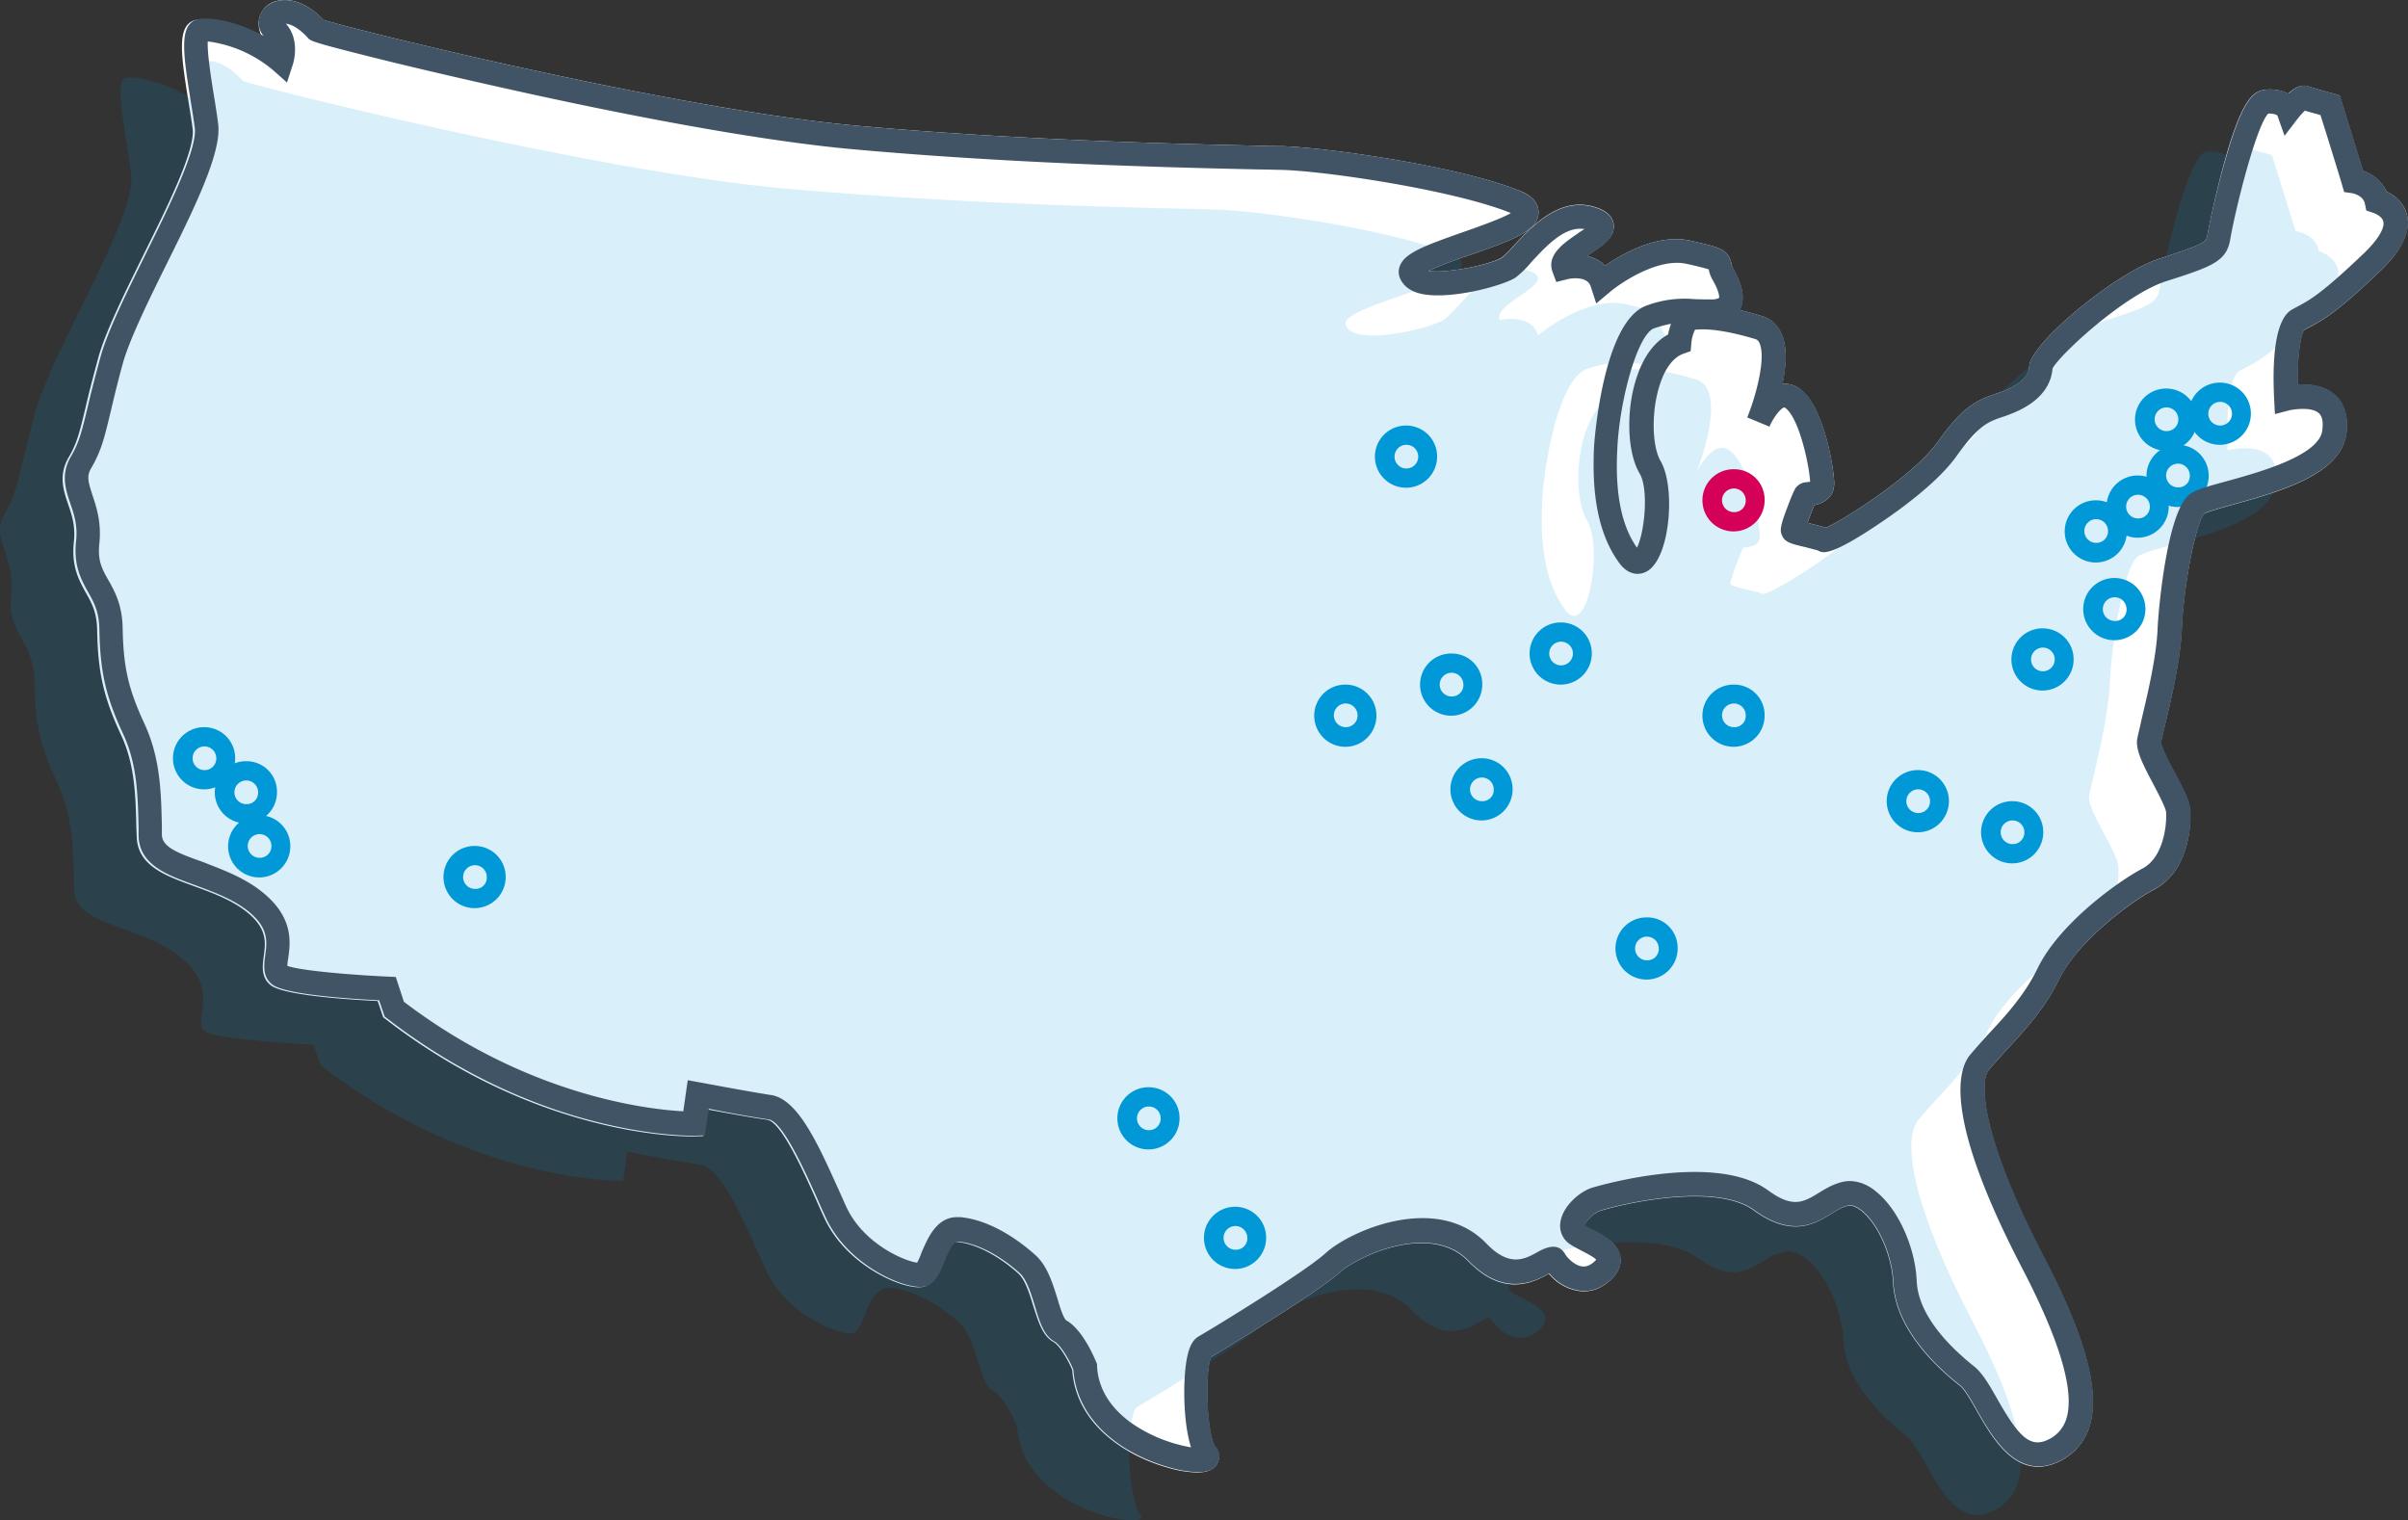
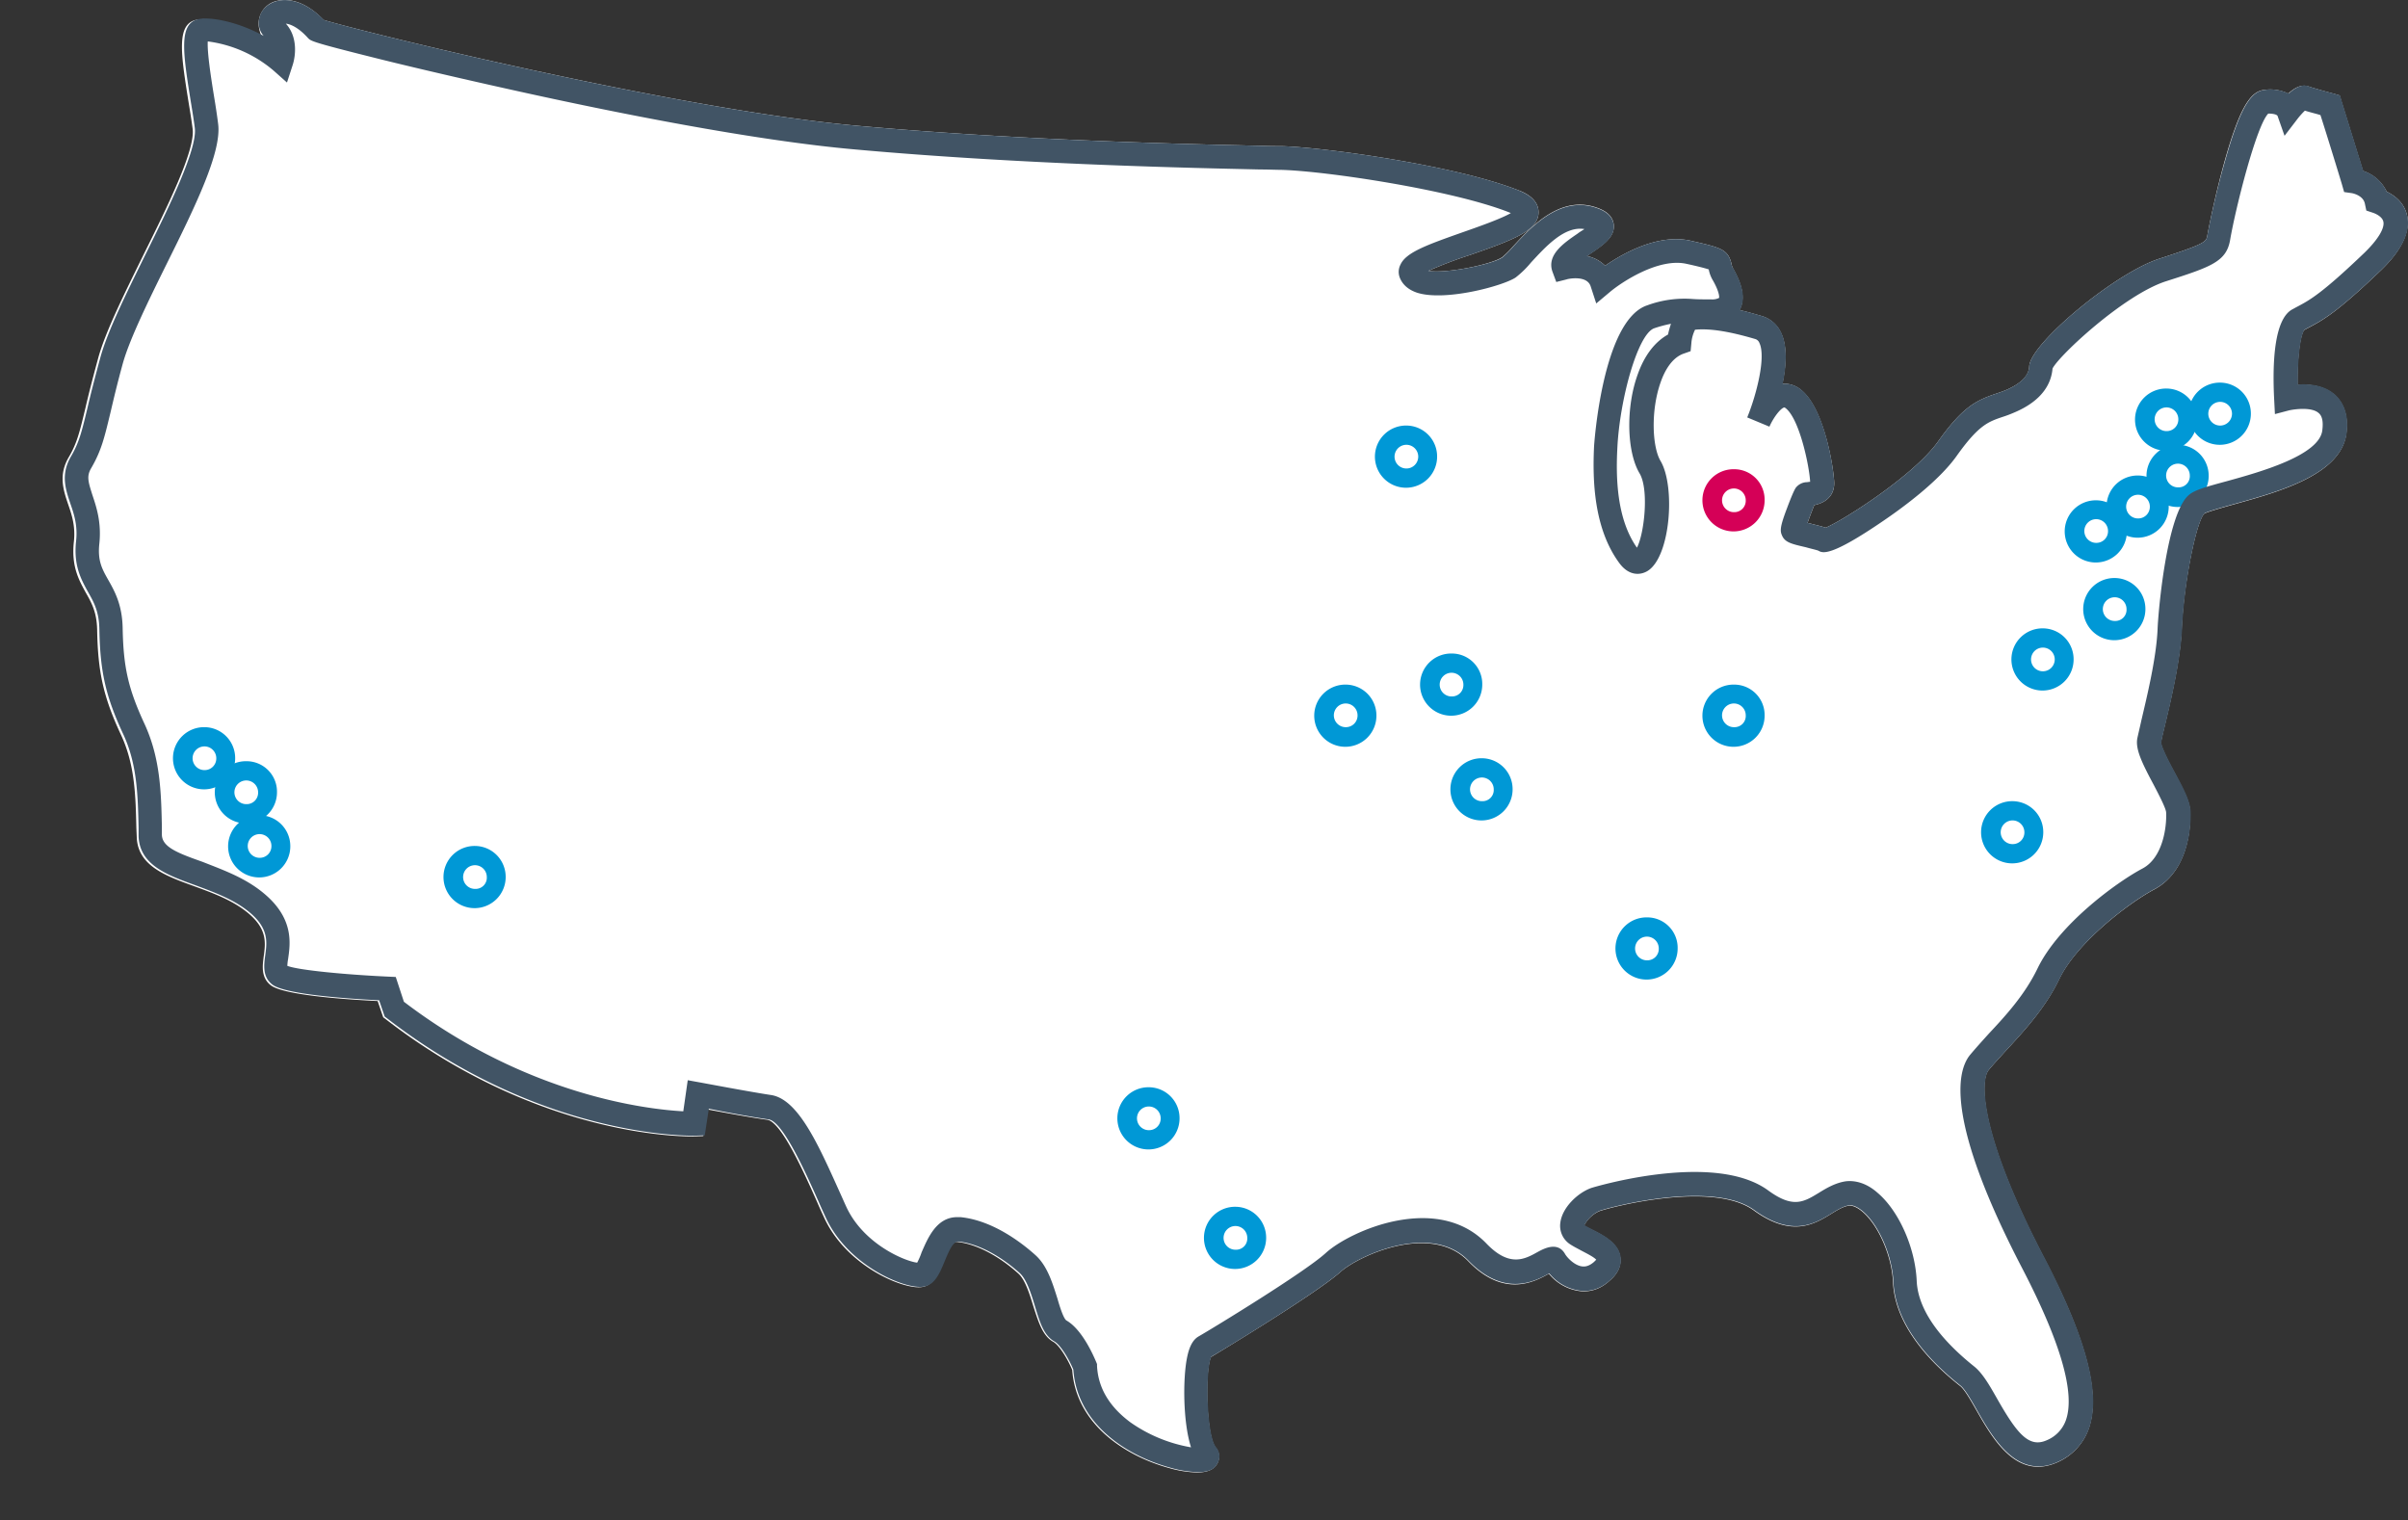
<svg xmlns="http://www.w3.org/2000/svg" viewBox="0 0 937.836 592.103">
  <rect x="0" y="0" width="937.836" height="592.103" fill="#333333" stroke="none" />
  <defs>
    <style>
      .cls-1 {
        fill: #fff;
      }

      .cls-2, .cls-3 {
        fill: #0098d6;
      }

      .cls-2 {
        fill-rule: evenodd;
        opacity: 0.15;
      }

      .cls-4 {
        fill: #d50057;
      }

      .cls-5 {
        fill: #415465;
      }
    </style>
  </defs>
  <g id="Group_277" data-name="Group 277" transform="translate(0.048 -0.008)">
    <g id="Group_275" data-name="Group 275" transform="translate(24.332 0.008)">
      <path id="Path_549" data-name="Path 549" class="cls-1" d="M919.859,105.208c-17.583,16.863-22.916,19.6-28.393,22.484-.577.288-1.009.577-1.585.865-1.585,2.018-2.738,11.242-2.594,21.331,4.324-.288,10.089.144,14.413,3.891,2.594,2.306,5.621,6.774,4.612,14.989-2.018,16.142-26.231,22.772-43.814,27.672-4.612,1.3-10.233,2.882-11.53,3.6-3.171,3.171-8.071,27.672-8.792,45.111-.577,12.251-4.324,28.1-6.63,37.617-.721,3.027-1.3,5.333-1.441,6.486,0,1.729,3.315,8.071,5.333,11.818,3.027,5.765,5.765,10.809,6.053,14.7.144,2.306.865,22.772-14.124,30.7-9.512,5.044-29.978,20.466-36.9,34.878-5.477,11.386-13.836,20.322-20.466,27.528-2.594,2.883-5.189,5.621-7.062,7.927-3.459,4.324-3.315,25.222,21.475,72.783,16.719,32,22.2,53.326,17.583,66.73a22.461,22.461,0,0,1-12.395,13.26c-15.854,6.918-25.078-9.368-31.275-20.178-2.306-4.035-4.756-8.359-6.486-9.656-16.574-13.115-25.51-27.1-26.087-40.355-.432-10.089-5.621-22.2-11.962-27.528-1.874-1.585-3.747-2.45-5.189-2.306-2.162.288-4.324,1.585-6.918,3.171-6.486,4.035-15.421,9.368-30.122-1.3-15.71-11.53-54.768-1.585-60.244.288a12.474,12.474,0,0,0-5.909,5.621c.721.432,1.874,1.009,3.027,1.585,4.612,2.306,10.377,5.333,11.1,10.809.432,3.171-.865,6.2-4.035,8.936-4.612,4.324-9.368,4.612-12.539,4.035a18.632,18.632,0,0,1-11.242-6.63c-5.188,2.883-17.295,9.8-31.419-4.9-14.557-15.133-42.805-2.018-49.723,4.18-9.08,8.071-43.958,29.257-50.444,33.149-2.45,5.044-1.874,30.555,1.729,35.167a5.466,5.466,0,0,1,.432,6.774c-1.3,2.018-3.891,3.027-7.639,3.027a43.5,43.5,0,0,1-10.809-1.73c-17.439-4.756-36.32-17.295-37.761-38.193-1.585-3.891-4.9-9.512-7.35-10.954-4.18-2.306-5.765-7.639-7.783-13.836-1.441-4.756-3.171-10.233-5.765-12.683-7.783-7.062-16.719-11.674-23.925-12.395-1.874-.144-3.315,2.45-5.477,7.783-1.874,4.468-3.747,9.224-8.359,9.8-7.35,1.009-29.546-8.359-38.049-27.24-.865-1.874-1.729-3.747-2.594-5.765-5.188-11.674-13.98-31.275-19.457-32.14-6.342-.865-17.151-2.883-23.348-4.035L266.4,442.461l-3.891.144c-2.45,0-59.524.865-119.624-45.544l-1.153-.865-2.162-6.342c-14.7-.721-36.608-2.45-41.508-6.053-4.036-3.027-3.315-7.783-2.882-11.242.721-5.333,1.585-10.809-6.486-17.3-6.053-4.9-13.836-7.639-20.9-10.233-10.665-3.891-21.763-7.783-22.051-19.169l-.144-3.315c-.288-12.683-.576-24.645-5.909-36.175-6.918-14.845-9.08-24.5-9.368-41.076-.144-6.918-2.162-10.521-4.468-14.557-2.594-4.756-5.621-10.089-4.612-19.6.721-6.341-.865-10.809-2.306-14.989-1.73-5.189-3.747-11.1.288-18.016,3.315-5.621,4.324-10.089,6.486-19.025,1.153-5.044,2.738-11.242,5.044-19.745,2.882-10.377,10.089-24.79,17.583-40.067,9.08-18.3,20.322-40.932,19.169-49.147-.432-3.315-1.009-6.918-1.585-10.377-3.027-18.88-4.756-30.266,2.883-32,4.324-1.009,14.989.721,25.51,6.486-.865-2.45-1.442-4.756-.865-7.062a9.043,9.043,0,0,1,6.63-6.774c2.738-.721,9.8-1.585,18.448,7.35C130.341,11.527,254.865,42.513,326.5,49c65.721,5.909,132.019,7.206,156.952,7.783,3.459.144,6.2.144,8.215.144,16,.432,67.162,7.35,92.1,17.151,2.018.721,8.071,3.171,7.927,8.792-.144,6.918-9.656,10.521-26.663,16.43a169.5,169.5,0,0,0-16.286,6.2c6.918,1.153,24.645-2.45,28.825-5.333a39.754,39.754,0,0,0,4.324-4.324c6.63-7.206,17.727-19.457,31.563-15.277,1.73.576,6.774,2.018,7.495,6.63.721,4.9-3.892,8.071-8.792,11.386-.432.288-1.009.721-1.585,1.153a14.091,14.091,0,0,1,7.062,3.747c6.918-4.756,20.754-12.683,33.581-9.656,11.242,2.594,14.124,3.171,15.565,8.648a7.172,7.172,0,0,0,.865,2.45c3.747,6.774,4.468,11.818,2.306,15.854h0c2.738.577,5.621,1.441,8.648,2.306a11.924,11.924,0,0,1,7.495,6.486c2.594,5.333,2.018,12.971.577,19.889a10.288,10.288,0,0,1,7.495,2.594c9.224,7.783,12.683,31.852,12.683,36.175,0,2.594-1.009,7.062-7.783,8.5-.721,1.874-1.874,4.756-2.594,6.918.576.144,1.3.288,1.73.432,2.306.576,4.035,1.009,5.333,1.441,6.63-2.738,34.158-20.178,43.67-33.437,9.512-13.4,14.7-16,22.2-18.592,1.3-.432,2.594-.865,4.036-1.441,4.18-1.729,9.224-4.756,9.368-9.368.432-8.936,33.581-36.464,50.732-41.94,17.295-5.621,18.16-6.486,18.592-8.792.432-2.594,3.027-15.71,6.63-28.681C865.091,40.5,869.415,35.6,874.315,35.019a16.267,16.267,0,0,1,9.368,1.441c3.891-3.6,6.486-3.315,8.071-2.738,1.153.432,6.2,1.874,9.512,2.738l2.45.721.721,2.45c.288.865,6.053,19.6,8.359,26.951a15.506,15.506,0,0,1,9.224,8.071c2.738,1.3,6.774,4.036,7.927,9.224C931.245,90.219,927.93,97.425,919.859,105.208Z" transform="translate(-16.868 -0.008)" />
    </g>
-     <path id="Path_550" data-name="Path 550" class="cls-2" d="M94.423,24.14c1.153,1.3,136.775,35.455,211.864,42.085S456.033,73.863,473.04,74.3s67.451,7.639,91.231,17.007c23.636,9.368-43.382,19.6-40.211,28.1s33.149,1.3,38.481-2.306,17.439-23.637,32.14-19.169-13.4,12.251-10.665,19.457c0,0,12.106-3.027,14.989,5.909,0,0,18.448-15.566,34.158-12.106,15.71,3.6,10.089,2.738,13.548,8.936s5.909,13.98-4.612,14.124c-10.521.288-12.539-1.585-23.781,2.018s-17.007,37.04-17.727,51.453.288,30.7,8.936,42.517,14.989-23.925,8.5-34.878-4.035-43.382,11.386-49c0,0,.721-9.224,5.333-9.656,4.756-.432,12.251-.288,25.654,3.747s0,37.04,0,37.04,6.486-15.133,13.836-8.792c7.495,6.342,11.1,28.393,11.1,33s-6.053,3.891-6.486,4.468-5.477,12.971-4.9,14.124,10.377,2.594,12.395,3.747,36.752-19.6,48.282-35.887,16-14.989,24.357-18.592c8.5-3.6,12.107-8.5,12.251-13.692.288-5.189,29.69-32.14,47.85-38.049,18.16-5.765,21.042-7.206,21.907-12.539s10.665-52.606,18.3-53.47,9.224,3.6,9.224,3.6,4.468-5.765,6.2-5.189c1.729.721,10.089,2.882,10.089,2.882s8.215,26.519,9.224,29.69c0,0,7.783.865,9.08,7.783,0,0,17.872,5.189-1.441,23.637s-23.2,19.6-29.4,22.916-4.756,30.987-4.756,30.987,21.331-5.765,18.88,12.971c-2.306,18.592-48.714,23.925-54.047,28.537s-9.945,33.149-10.665,49c-.721,15.71-7.062,38.337-8.071,43.958-1.009,5.477,11.1,21.763,11.386,27.816s-1.009,20.754-11.674,26.519-31.852,21.763-39.2,37.184-20.466,26.375-27.1,34.878c-6.774,8.5-1.009,35.887,21.186,78.4s24.79,66.442,7.35,74.08c-17.439,7.783-25.222-23.2-33.149-29.546-8.071-6.342-23.781-20.466-24.5-37.184S705.658,479,695.425,480.152s-16.142,15.71-33.869,2.738c-17.727-13.115-59.38-2.306-65-.288-5.765,2.018-12.395,10.377-7.35,13.692s18.016,7.062,10.089,14.412c-8.071,7.35-16.43-.432-18.592-4.18s-13.548,14.268-30.41-3.171c-16.719-17.439-47.561-4.035-56.641,4.036s-45.976,30.554-50.588,33.149c-4.756,2.738-4.324,35.311,1.009,42.085s-46.264-1.3-47.994-34.446c0,0-4.324-11.1-9.656-14.124s-5.765-19.745-12.683-26.087c-7.062-6.342-17.151-12.683-26.807-13.692S336.842,511.428,331.8,512s-25.51-7.062-33.581-24.79-16.719-39.634-25.8-40.932-28.1-5.044-28.1-5.044l-1.73,11.386s-57.65,1.3-117.75-44.967l-2.738-8.071s-37.473-1.73-42.517-5.333,6.774-15.71-9.224-28.681S29.279,353.61,28.846,339.486c-.288-14.124-.144-28.1-6.486-41.652-6.342-13.692-8.792-22.628-8.936-39.49-.288-16.863-10.809-18.16-9.08-33.869s-8.359-21.763-2.594-31.563c5.765-9.656,5.333-16.142,12.107-40.211S53.2,77.178,51.042,60.748s-6.63-36.608-2.306-37.617,19.889,2.162,31.708,12.395c0,0,2.883-8.5-2.594-12.683S81.884,10.3,94.423,24.14Z" transform="translate(0 7.276)" />
    <path id="Path_551" data-name="Path 551" class="cls-3" d="M58.918,196.5a12.11,12.11,0,1,0,11.818,12.107A12.028,12.028,0,0,0,58.918,196.5Zm0,16.719a4.614,4.614,0,1,1,4.468-4.612A4.523,4.523,0,0,1,58.918,213.219Z" transform="translate(20.804 86.703)" />
    <path id="Path_552" data-name="Path 552" class="cls-3" d="M132.018,228.6a12.11,12.11,0,1,0,11.818,12.106A12.028,12.028,0,0,0,132.018,228.6Zm0,16.718a4.614,4.614,0,1,1,4.468-4.612A4.351,4.351,0,0,1,132.018,245.319Z" transform="translate(53.06 100.867)" />
    <path id="Path_553" data-name="Path 553" class="cls-3" d="M337.518,326.1a12.11,12.11,0,1,0,11.818,12.107A12.028,12.028,0,0,0,337.518,326.1Zm0,16.719a4.614,4.614,0,1,1,4.468-4.612A4.351,4.351,0,0,1,337.518,342.819Z" transform="translate(143.737 143.889)" />
    <path id="Path_554" data-name="Path 554" class="cls-3" d="M314.118,293.8a12.11,12.11,0,1,0,11.818,12.107A12.028,12.028,0,0,0,314.118,293.8Zm0,16.719a4.614,4.614,0,1,1,4.468-4.612A4.523,4.523,0,0,1,314.118,310.519Z" transform="translate(133.412 129.636)" />
    <path id="Path_555" data-name="Path 555" class="cls-3" d="M367.318,185a12.11,12.11,0,1,0,11.818,12.107A12.028,12.028,0,0,0,367.318,185Zm0,16.574a4.614,4.614,0,1,1,4.468-4.612A4.523,4.523,0,0,1,367.318,201.574Z" transform="translate(156.886 81.628)" />
    <path id="Path_556" data-name="Path 556" class="cls-3" d="M395.918,176.6a12.11,12.11,0,1,0,11.818,12.107A11.845,11.845,0,0,0,395.918,176.6Zm0,16.719a4.614,4.614,0,1,1,4.468-4.612A4.431,4.431,0,0,1,395.918,193.319Z" transform="translate(169.506 77.922)" />
    <path id="Path_557" data-name="Path 557" class="cls-3" d="M383.718,115a12.11,12.11,0,1,0,11.818,12.107A12.028,12.028,0,0,0,383.718,115Zm0,16.719a4.614,4.614,0,1,1,4.468-4.612A4.617,4.617,0,0,1,383.718,131.719Z" transform="translate(164.123 50.741)" />
    <path id="Path_558" data-name="Path 558" class="cls-3" d="M404.118,204.9a12.11,12.11,0,1,0,11.818,12.107A12.028,12.028,0,0,0,404.118,204.9Zm0,16.719a4.614,4.614,0,1,1,4.468-4.612A4.351,4.351,0,0,1,404.118,221.619Z" transform="translate(173.125 90.409)" />
-     <path id="Path_559" data-name="Path 559" class="cls-3" d="M425.518,168.2a12.11,12.11,0,1,0,11.818,12.106A12.028,12.028,0,0,0,425.518,168.2Zm0,16.719a4.614,4.614,0,1,1,4.468-4.612A4.617,4.617,0,0,1,425.518,184.919Z" transform="translate(182.567 74.215)" />
    <path id="Path_560" data-name="Path 560" class="cls-3" d="M472.218,185a12.11,12.11,0,1,0,11.818,12.107A11.845,11.845,0,0,0,472.218,185Zm0,16.574a4.614,4.614,0,1,1,4.468-4.612A4.351,4.351,0,0,1,472.218,201.574Z" transform="translate(203.174 81.628)" />
    <path id="Path_561" data-name="Path 561" class="cls-3" d="M603.618,103.4a12.11,12.11,0,1,0,11.818,12.107A12.028,12.028,0,0,0,603.618,103.4Zm0,16.719a4.614,4.614,0,1,1,4.468-4.612A4.617,4.617,0,0,1,603.618,120.119Z" transform="translate(261.154 45.622)" />
    <path id="Path_562" data-name="Path 562" class="cls-3" d="M592.218,120.2a12.11,12.11,0,1,0,11.818,12.106A12.028,12.028,0,0,0,592.218,120.2Zm0,16.574a4.614,4.614,0,1,1,4.468-4.612A4.351,4.351,0,0,1,592.218,136.774Z" transform="translate(256.124 53.035)" />
    <path id="Path_563" data-name="Path 563" class="cls-3" d="M570.118,135.2a12.11,12.11,0,1,0,11.818,12.107A12.028,12.028,0,0,0,570.118,135.2Zm0,16.574a4.614,4.614,0,1,1,4.468-4.612A4.523,4.523,0,0,1,570.118,151.774Z" transform="translate(246.372 59.654)" />
    <path id="Path_564" data-name="Path 564" class="cls-3" d="M581.418,128.5a12.11,12.11,0,1,0,11.818,12.106A12.028,12.028,0,0,0,581.418,128.5Zm0,16.719a4.614,4.614,0,1,1,4.468-4.612A4.523,4.523,0,0,1,581.418,145.219Z" transform="translate(251.359 56.697)" />
    <path id="Path_565" data-name="Path 565" class="cls-3" d="M589.118,105a12.11,12.11,0,1,0,11.818,12.107A12.028,12.028,0,0,0,589.118,105Zm0,16.574a4.614,4.614,0,1,1,4.468-4.612A4.523,4.523,0,0,1,589.118,121.574Z" transform="translate(254.756 46.328)" />
    <path id="Path_566" data-name="Path 566" class="cls-3" d="M575.118,156.2a12.11,12.11,0,1,0,11.818,12.106A12.028,12.028,0,0,0,575.118,156.2Zm0,16.719a4.614,4.614,0,1,1,4.468-4.612A4.351,4.351,0,0,1,575.118,172.919Z" transform="translate(248.579 68.92)" />
    <path id="Path_567" data-name="Path 567" class="cls-3" d="M555.718,169.8a12.11,12.11,0,1,0,11.818,12.107A12.028,12.028,0,0,0,555.718,169.8Zm0,16.719a4.614,4.614,0,1,1,4.468-4.612A4.616,4.616,0,0,1,555.718,186.518Z" transform="translate(240.018 74.921)" />
-     <path id="Path_568" data-name="Path 568" class="cls-3" d="M522.018,208.1a12.11,12.11,0,1,0,11.818,12.107A12.028,12.028,0,0,0,522.018,208.1Zm0,16.719a4.614,4.614,0,1,1,4.468-4.612A4.523,4.523,0,0,1,522.018,224.819Z" transform="translate(225.148 91.821)" />
    <path id="Path_569" data-name="Path 569" class="cls-4" d="M472.218,126.8a12.11,12.11,0,1,0,11.818,12.107A11.845,11.845,0,0,0,472.218,126.8Zm0,16.719a4.614,4.614,0,1,1,4.468-4.612A4.431,4.431,0,0,1,472.218,143.519Z" transform="translate(203.174 55.947)" />
    <path id="Path_570" data-name="Path 570" class="cls-3" d="M547.518,216.5a12.11,12.11,0,1,0,11.818,12.106A12.028,12.028,0,0,0,547.518,216.5Zm0,16.719a4.614,4.614,0,1,1,4.468-4.612A4.523,4.523,0,0,1,547.518,233.219Z" transform="translate(236.4 95.528)" />
    <path id="Path_571" data-name="Path 571" class="cls-3" d="M448.718,247.9a12.11,12.11,0,1,0,11.818,12.107A11.845,11.845,0,0,0,448.718,247.9Zm0,16.719a4.614,4.614,0,1,1,4.468-4.612A4.431,4.431,0,0,1,448.718,264.619Z" transform="translate(192.804 109.383)" />
    <path id="Path_572" data-name="Path 572" class="cls-3" d="M70.218,205.7a12.11,12.11,0,1,0,11.818,12.107A11.845,11.845,0,0,0,70.218,205.7Zm0,16.719a4.614,4.614,0,1,1,4.468-4.612A4.431,4.431,0,0,1,70.218,222.419Z" transform="translate(25.79 90.762)" />
    <path id="Path_573" data-name="Path 573" class="cls-3" d="M73.818,220.3a12.11,12.11,0,1,0,11.818,12.107A12.028,12.028,0,0,0,73.818,220.3Zm0,16.574a4.614,4.614,0,1,1,4.468-4.612A4.523,4.523,0,0,1,73.818,236.874Z" transform="translate(27.379 97.204)" />
    <g id="Group_276" data-name="Group 276" transform="translate(25.197 0.032)">
      <path id="Path_574" data-name="Path 574" class="cls-5" d="M458.826,573.319a43.5,43.5,0,0,1-10.809-1.729c-17.439-4.756-36.32-17.295-37.761-38.193-1.585-3.891-4.9-9.512-7.35-10.954-4.18-2.306-5.765-7.639-7.639-13.836-1.441-4.756-3.171-10.233-5.765-12.683-7.783-7.062-16.719-11.674-23.925-12.395-1.874-.144-3.315,2.45-5.477,7.783-1.874,4.468-3.747,9.224-8.359,9.8-7.35,1.009-29.546-8.359-38.049-27.24-.865-1.874-1.73-3.747-2.594-5.765-5.189-11.674-13.98-31.275-19.457-32.14-6.2-.865-17.151-2.883-23.348-4.18l-1.585,10.377-3.891.144c-2.45,0-59.524.865-119.624-45.544l-1.153-.865-2.162-6.342c-14.7-.721-36.608-2.45-41.508-6.053-4.036-3.027-3.315-7.783-2.882-11.242.721-5.333,1.585-10.809-6.486-17.295-6.053-4.9-13.836-7.639-20.754-10.233-10.665-3.891-21.763-7.783-22.051-19.169v-3.315c-.288-12.683-.576-24.645-5.909-36.175-6.918-14.845-9.08-24.5-9.368-41.076-.144-6.918-2.162-10.521-4.468-14.557-2.594-4.756-5.621-10.089-4.612-19.6.721-6.342-.865-10.809-2.306-14.989-1.73-5.189-3.747-11.1.288-18.016,3.315-5.621,4.324-10.089,6.486-19.025,1.153-5.044,2.738-11.242,5.044-19.745C34.233,128.693,41.439,114.28,48.933,99,58.013,80.7,69.111,58.071,68.1,49.856c-.432-3.315-1.009-6.918-1.585-10.377C63.49,20.6,61.761,9.213,69.4,7.484c4.324-1.009,14.989.721,25.51,6.486A7.589,7.589,0,0,1,93.18,7.2c.576-3.171,3.171-5.765,6.774-6.774,2.738-.721,9.8-1.441,18.448,7.35,11.674,3.747,136.2,34.734,207.829,41.22C391.952,54.9,458.249,56.2,483.183,56.774c3.459.144,6.2.144,8.215.144,16,.432,67.307,7.35,92.1,17.151,2.018.865,8.071,3.171,7.927,8.792-.144,6.918-9.656,10.521-26.663,16.43a169.5,169.5,0,0,0-16.286,6.2c6.918,1.153,24.645-2.45,28.825-5.189a39.76,39.76,0,0,0,4.324-4.324c6.63-7.206,17.727-19.457,31.563-15.277,1.73.576,6.774,2.018,7.495,6.63.721,4.9-3.892,8.071-8.792,11.386a15.214,15.214,0,0,1-1.585,1.009,14.091,14.091,0,0,1,7.062,3.747c6.918-4.756,20.754-12.683,33.581-9.656,11.242,2.594,14.124,3.171,15.565,8.648a5.506,5.506,0,0,0,1.009,2.45c3.747,6.774,4.468,11.818,2.306,15.854h0c2.738.577,5.621,1.441,8.648,2.306a11.924,11.924,0,0,1,7.495,6.486c2.45,5.189,2.018,12.971.576,19.889a10.288,10.288,0,0,1,7.495,2.594c9.224,7.783,12.539,31.852,12.539,36.175,0,2.594-1.009,7.062-7.783,8.5-.721,1.874-1.874,4.756-2.594,6.918.577.144,1.3.288,1.73.432,2.306.576,4.035,1.009,5.333,1.441,6.63-2.738,34.158-20.178,43.67-33.437,9.512-13.4,14.7-16,22.2-18.592,1.3-.432,2.594-.865,4.035-1.441,4.18-1.729,9.08-4.756,9.368-9.368.432-8.936,33.581-36.464,50.732-41.94,17.3-5.621,18.16-6.486,18.592-8.792.432-2.594,3.027-15.71,6.774-28.681,6.342-22.772,10.665-27.672,15.565-28.249a16.267,16.267,0,0,1,9.368,1.441c3.891-3.6,6.486-3.459,8.071-2.738,1.009.432,6.2,1.874,9.512,2.738l2.45.721.721,2.45c.288.865,6.053,19.6,8.359,26.951a14.9,14.9,0,0,1,9.08,8.071c2.738,1.3,6.774,4.035,7.927,9.224,1.585,6.2-1.874,13.4-9.945,21.186-17.583,16.863-22.916,19.6-28.393,22.484-.577.288-1.009.576-1.585.865-1.585,2.018-2.739,11.242-2.594,21.331,4.324-.288,10.233.144,14.413,3.891,2.594,2.306,5.621,6.774,4.612,14.989-2.018,16.142-26.231,22.772-43.814,27.672-4.612,1.3-10.233,2.883-11.53,3.6-3.315,3.171-8.071,27.672-8.792,45.111-.577,12.251-4.324,28.1-6.63,37.617-.721,3.027-1.3,5.333-1.441,6.486,0,1.729,3.315,8.071,5.333,11.818,3.171,5.765,5.765,10.809,6.053,14.7.144,2.306.865,22.772-14.124,30.7-9.512,5.044-29.978,20.466-36.9,34.878-5.477,11.386-13.836,20.322-20.466,27.528-2.594,2.883-5.188,5.621-7.062,7.927-3.459,4.324-3.315,25.222,21.475,72.783,16.718,32.14,22.2,53.326,17.583,66.73a22.461,22.461,0,0,1-12.395,13.26c-15.71,6.918-25.078-9.368-31.275-20.178-2.306-4.035-4.756-8.359-6.486-9.656-16.574-13.115-25.51-27.1-26.087-40.355-.432-10.089-5.621-22.2-11.962-27.528-1.874-1.585-3.747-2.45-5.189-2.306-2.162.288-4.324,1.585-6.918,3.171-6.486,4.036-15.421,9.368-30.122-1.3-15.71-11.53-54.912-1.585-60.244.288a12.474,12.474,0,0,0-5.909,5.621c.865.432,1.874,1.009,3.027,1.585,4.612,2.306,10.377,5.333,11.1,10.809.432,3.171-.865,6.2-4.035,8.936-4.612,4.324-9.368,4.612-12.539,4.036a18.632,18.632,0,0,1-11.242-6.63c-5.188,2.882-17.295,9.656-31.419-4.9-14.557-15.133-42.805-2.018-49.723,4.18-9.08,8.071-43.958,29.4-50.444,33.149-2.45,5.044-1.874,30.555,1.729,35.167a5.466,5.466,0,0,1,.432,6.774C465.167,572.31,462.573,573.319,458.826,573.319ZM365,474.017h1.3c13.115,1.3,24.79,10.809,29.257,14.845,4.612,4.18,6.63,10.953,8.5,16.863.865,3.027,2.306,7.639,3.459,8.5,6.342,3.6,10.809,14.268,11.674,16.286l.288.721v.721c.432,8.648,4.9,16,13.115,22.051a58.209,58.209,0,0,0,23.492,9.656c-3.171-9.945-3.171-26.663-1.585-34.734.865-4.468,2.306-7.206,4.612-8.5,5.765-3.315,41.22-24.934,49.435-32.428,4.9-4.468,15.71-10.233,27.384-12.539,14.7-2.883,26.807.144,35.167,8.792,9.08,9.512,15.133,6.053,20.033,3.315,2.162-1.153,7.783-4.324,10.665.865.865,1.441,3.6,4.324,6.486,4.756,1.009.144,2.594.144,4.756-1.73l.865-.865c-1.009-1.153-4.324-2.738-5.909-3.6s-3.027-1.585-4.324-2.45a8.561,8.561,0,0,1-3.747-8.359c.721-5.909,6.774-11.674,12.107-13.548.432-.144,47.706-14.557,68.892,1.009,9.656,7.062,13.836,4.468,19.745.865,3.027-1.874,6.486-3.891,10.521-4.468,4.036-.432,8.359,1.009,12.251,4.468,8.359,7.062,14.7,21.475,15.277,34.3.577,13.4,12.539,25.51,22.484,33.437,3.171,2.594,5.765,7.062,8.792,12.395,7.783,13.692,12.395,19.313,19.313,16.286a13.267,13.267,0,0,0,7.495-7.783c3.747-10.521-2.018-30.41-17.007-59.236-29.69-57.074-25.51-76.386-20.466-82.872,2.162-2.594,4.756-5.477,7.494-8.5,6.63-7.062,13.98-15.133,18.88-25.222,8.359-17.439,31.131-33.869,40.932-39.058,7.927-4.18,9.512-16.142,9.224-21.907-.144-1.729-3.027-7.206-4.9-10.809-4.468-8.359-7.062-13.692-6.342-17.871.288-1.441.865-3.747,1.585-7.062,2.162-9.224,5.909-24.5,6.341-35.887.288-7.062,3.6-44.535,12.107-51.885,2.306-2.018,6.486-3.171,14.989-5.477,12.539-3.459,35.887-9.945,37.04-19.745.432-3.315,0-5.621-1.441-6.774-2.594-2.306-8.936-1.585-11.53-1.009l-5.477,1.441-.288-5.621c-.721-13.836-.144-31.275,7.062-35.167.577-.288,1.3-.721,1.874-1.009,4.9-2.594,9.512-5.044,26.231-21.042,5.188-5.044,7.927-9.512,7.35-12.107-.432-2.018-3.171-3.171-4.035-3.459L913.829,82l-.576-2.738c-.721-3.315-5.044-4.036-5.044-4.036l-3.026-.432-.865-3.027c-.721-2.45-6.2-20.322-8.359-26.951-1.874-.577-4.324-1.153-6.053-1.73a30.163,30.163,0,0,0-2.738,3.027l-5.189,6.774L879.239,45.1c-.288-.432-1.441-.865-3.6-.865-4.612,4.612-12.683,36.608-14.845,49.147-1.441,8.5-7.35,10.521-24.934,16.142-16.286,5.189-41.8,28.969-44.246,34.014-.432,5.189-3.315,12.251-14.989,17.151a47.816,47.816,0,0,1-4.612,1.729c-5.477,1.874-9.224,3.171-17.727,15.133-7.062,9.945-21.042,20.178-28.681,25.366-20.466,13.98-23.492,12.539-25.222,11.53-.721-.288-3.315-.865-4.756-1.3-5.621-1.3-8.215-1.874-9.368-4.612-.865-1.874-.721-3.6,2.018-10.809,2.594-6.918,3.315-7.783,3.6-8.071a5.677,5.677,0,0,1,4.036-1.874c.288,0,.865-.144,1.3-.144-.288-5.909-4.035-24.069-9.368-28.537a1.92,1.92,0,0,0-.721-.432c-1.585.432-4.324,4.18-5.765,7.495l-8.648-3.6c3.6-8.792,7.35-23.492,4.756-28.969a2.5,2.5,0,0,0-1.729-1.585c-9.8-2.883-17.439-4.18-23.348-3.6a14.04,14.04,0,0,0-1.441,5.333l-.288,3.027-2.883,1.009c-4.612,1.729-7.35,6.918-8.792,11.1-3.891,10.954-3.315,25.222,0,30.7,5.765,9.8,3.891,36.9-4.9,42.661-2.883,1.874-7.495,2.162-11.242-3.027-9.945-13.548-10.377-32.284-9.8-45.111,0-.432,3.171-49.435,20.754-55.2a41.928,41.928,0,0,1,17.727-2.45c2.018.144,4.18.144,7.206.144a5.863,5.863,0,0,0,3.027-.577s.432-1.729-2.306-6.63a12.832,12.832,0,0,1-1.73-4.468c-1.729-.577-5.909-1.585-8.648-2.162-10.809-2.45-25.222,7.062-29.834,10.954l-5.333,4.468-2.162-6.63c-1.441-4.612-9.224-2.882-9.368-2.738l-4.035,1.009-1.441-3.891c-2.45-6.63,4.324-11.242,9.8-14.989.721-.577,1.73-1.153,2.594-1.729-7.783-1.3-15.133,6.918-20.754,12.971a37.767,37.767,0,0,1-6.053,5.909c-5.044,3.315-27.528,9.368-38.337,5.909-4.324-1.441-6.053-4.036-6.774-5.909a6.183,6.183,0,0,1,.288-5.044c2.162-4.756,10.233-7.639,24.069-12.539,5.765-2.018,14.845-5.189,18.88-7.495-.144-.144-.288-.144-.576-.288-22.2-8.792-71.63-16.142-88.925-16.574-2.018,0-4.756-.144-8.071-.144-25.078-.576-91.664-1.874-157.529-7.783-39.49-3.459-94.258-14.413-133.172-23.06-25.366-5.621-45.255-10.377-54.912-12.827-23.637-5.909-24.069-6.342-25.222-7.495-3.747-4.18-6.918-5.477-8.648-5.621,4.612,5.044,3.891,12.395,2.594,16.286l-2.162,6.63L98.8,27.517A49.2,49.2,0,0,0,73.146,16.131c-.288,4.18,1.3,14.413,2.45,21.475.577,3.459,1.153,7.206,1.585,10.665,1.441,10.954-8.936,32.14-20.033,54.479-7.062,14.268-14.268,28.969-17.007,38.481-2.306,8.359-3.747,14.557-4.9,19.457-2.306,9.512-3.459,14.7-7.495,21.619-1.874,3.171-1.153,5.333.432,10.377,1.585,4.756,3.6,10.665,2.738,19.025-.721,6.63,1.009,9.8,3.459,14.124s5.477,9.656,5.621,18.88c.288,15.133,2.162,23.492,8.5,37.184,6.2,13.4,6.486,26.807,6.774,39.923v3.315c.144,4.756,6.053,7.062,15.854,10.521,7.639,3.027,16.286,6.053,23.493,11.962,12.251,9.945,10.665,19.889,9.8,25.943a17.824,17.824,0,0,0-.288,2.594c4.468,1.73,23.348,3.459,39.058,4.18l3.171.144,3.171,9.656c48.282,36.752,95.267,41.94,108.815,42.661l1.73-12.107,4.756.865c.144,0,19.024,3.6,27.672,4.9,10.521,1.585,18.3,19.025,26.663,37.617.865,1.874,1.73,3.891,2.594,5.765,6.63,14.557,22.772,21.331,27.672,21.907a26.124,26.124,0,0,0,1.729-4.035C353.47,482.52,356.785,474.017,365,474.017Zm265.767-259.57ZM643.018,126.1a49.813,49.813,0,0,0-6.486,1.729c-6.486,2.162-13.548,27.96-14.413,46.841-.576,11.242-.288,27.384,7.639,38.626,2.883-5.477,4.756-22.772,1.009-28.969-5.044-8.5-5.333-25.8-.721-38.481,2.594-7.35,6.63-12.683,11.818-15.566A35.377,35.377,0,0,1,643.018,126.1Zm148.449,17.727ZM889.76,128.4Zm-10.521-83.16Zm-.144-.288ZM118.978,8.637Z" transform="translate(-17.468 -0.025)" />
    </g>
  </g>
</svg>